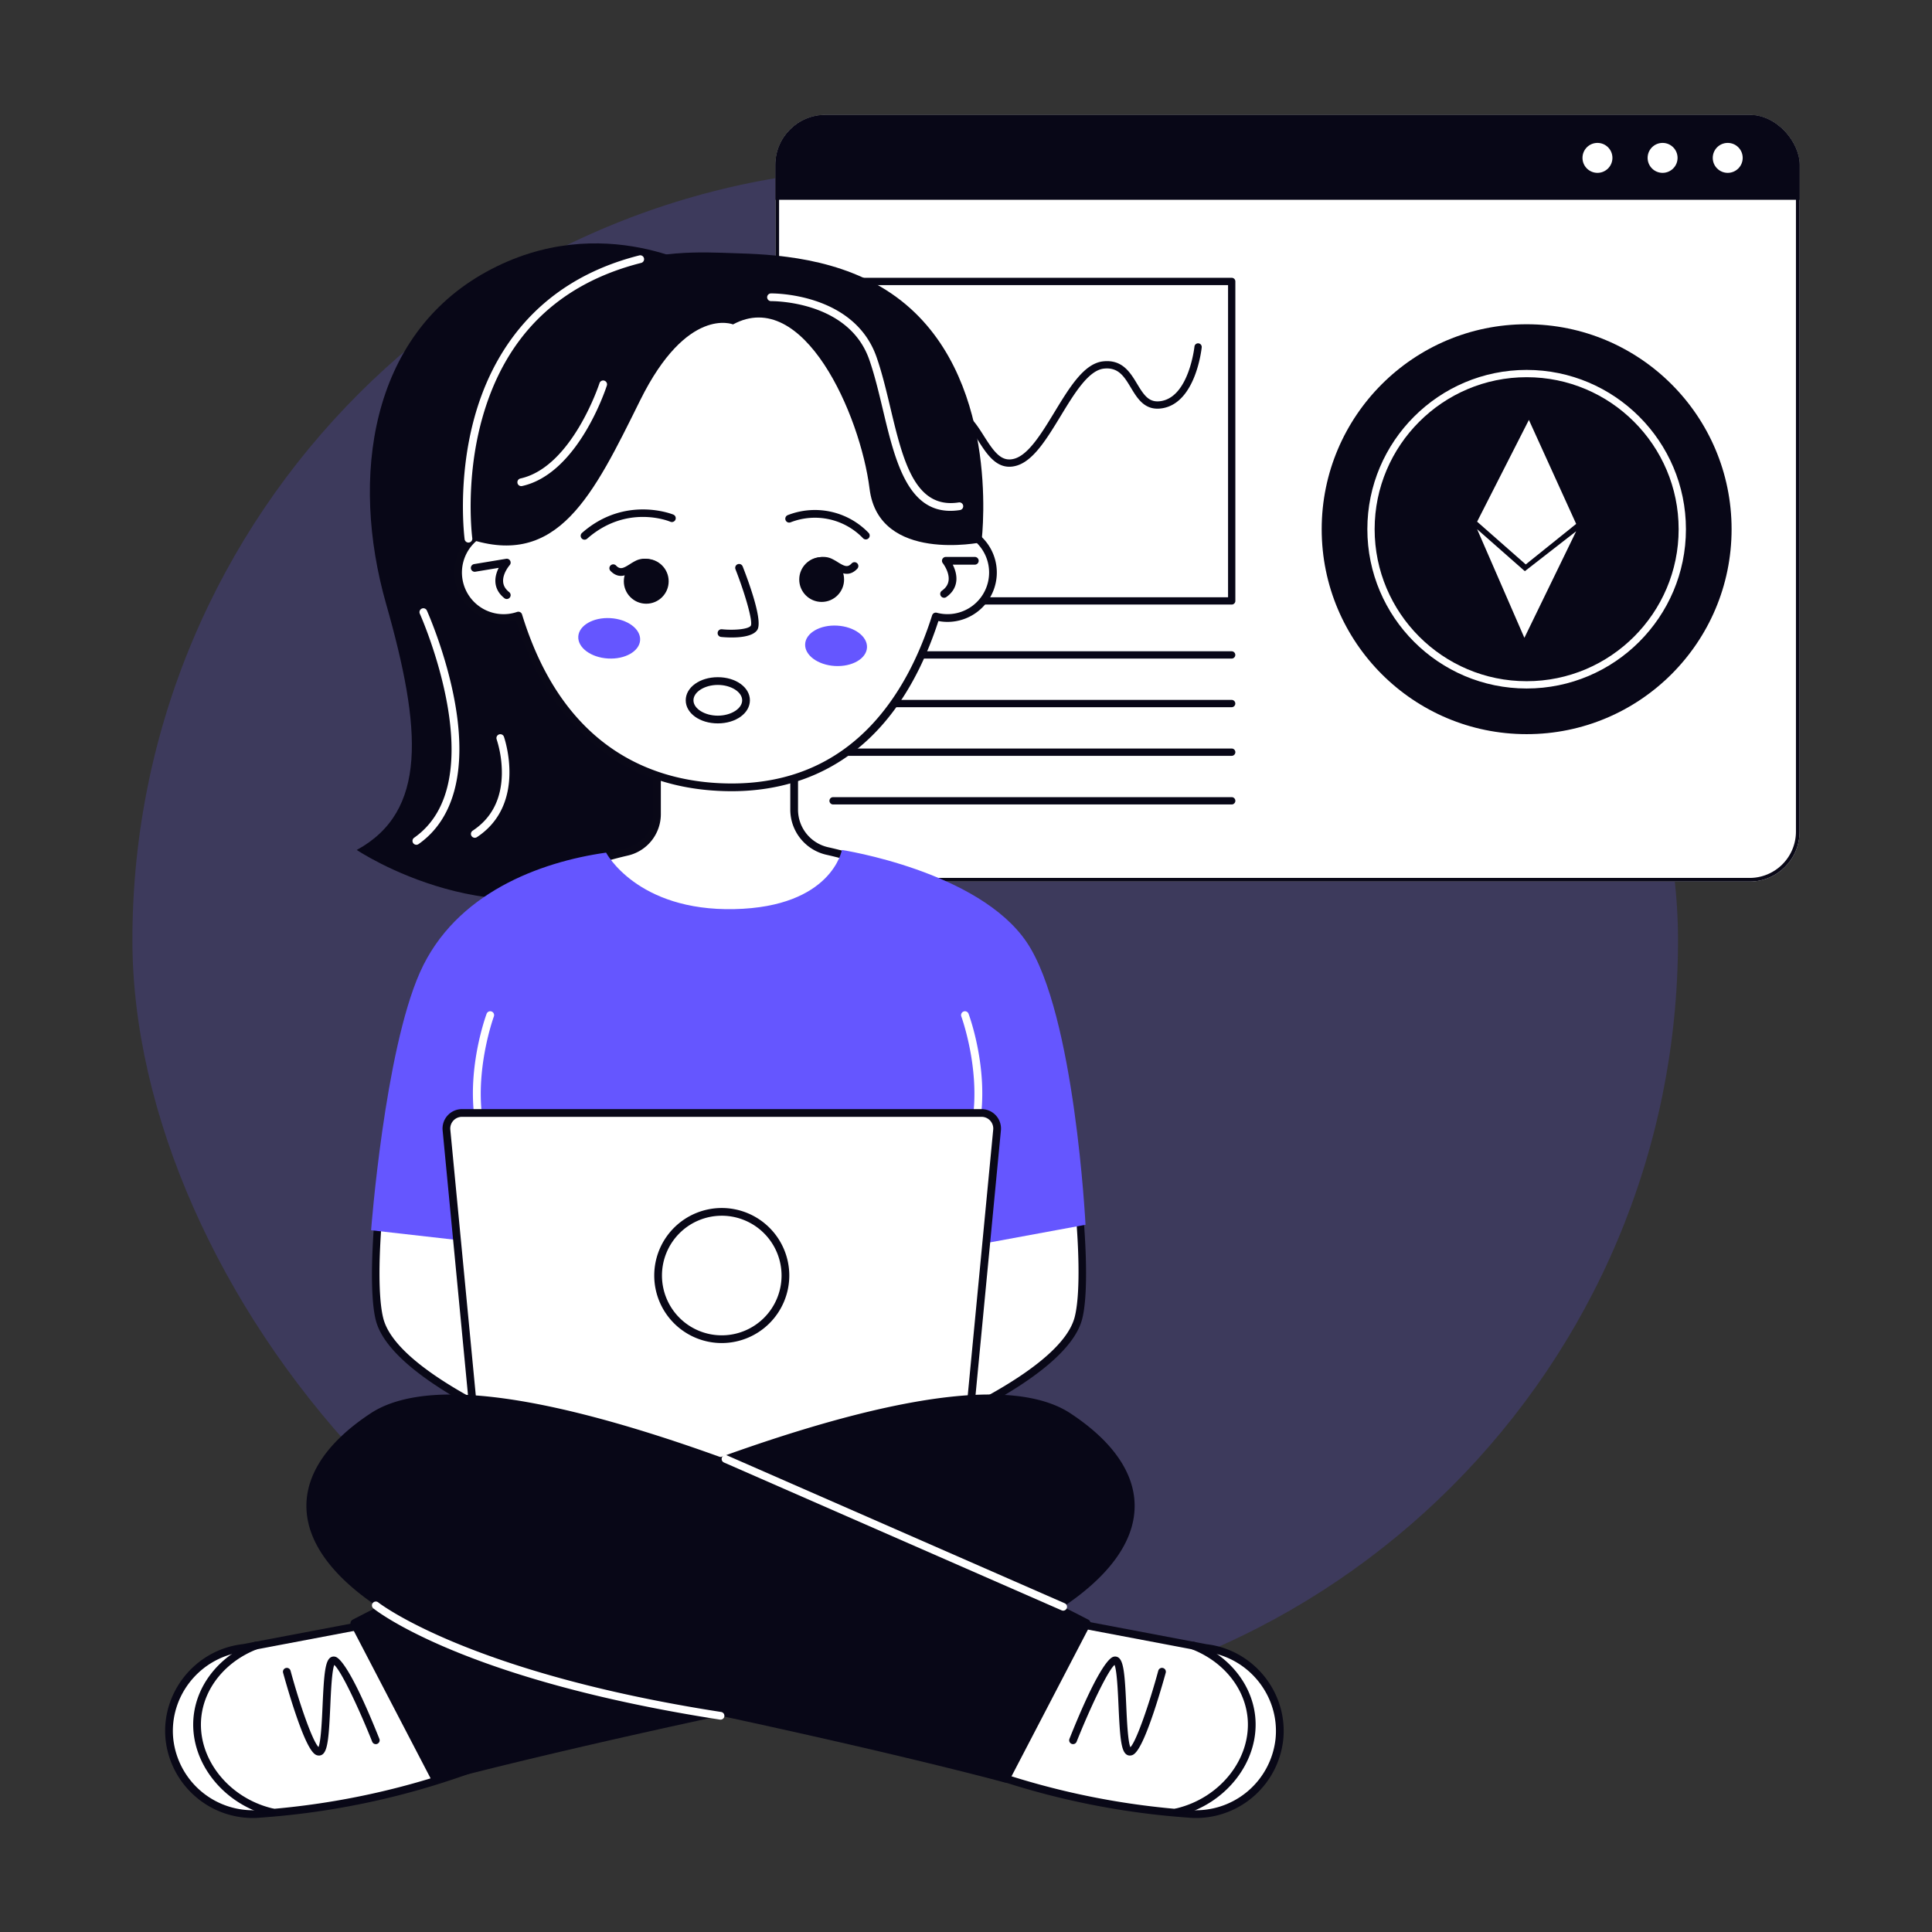
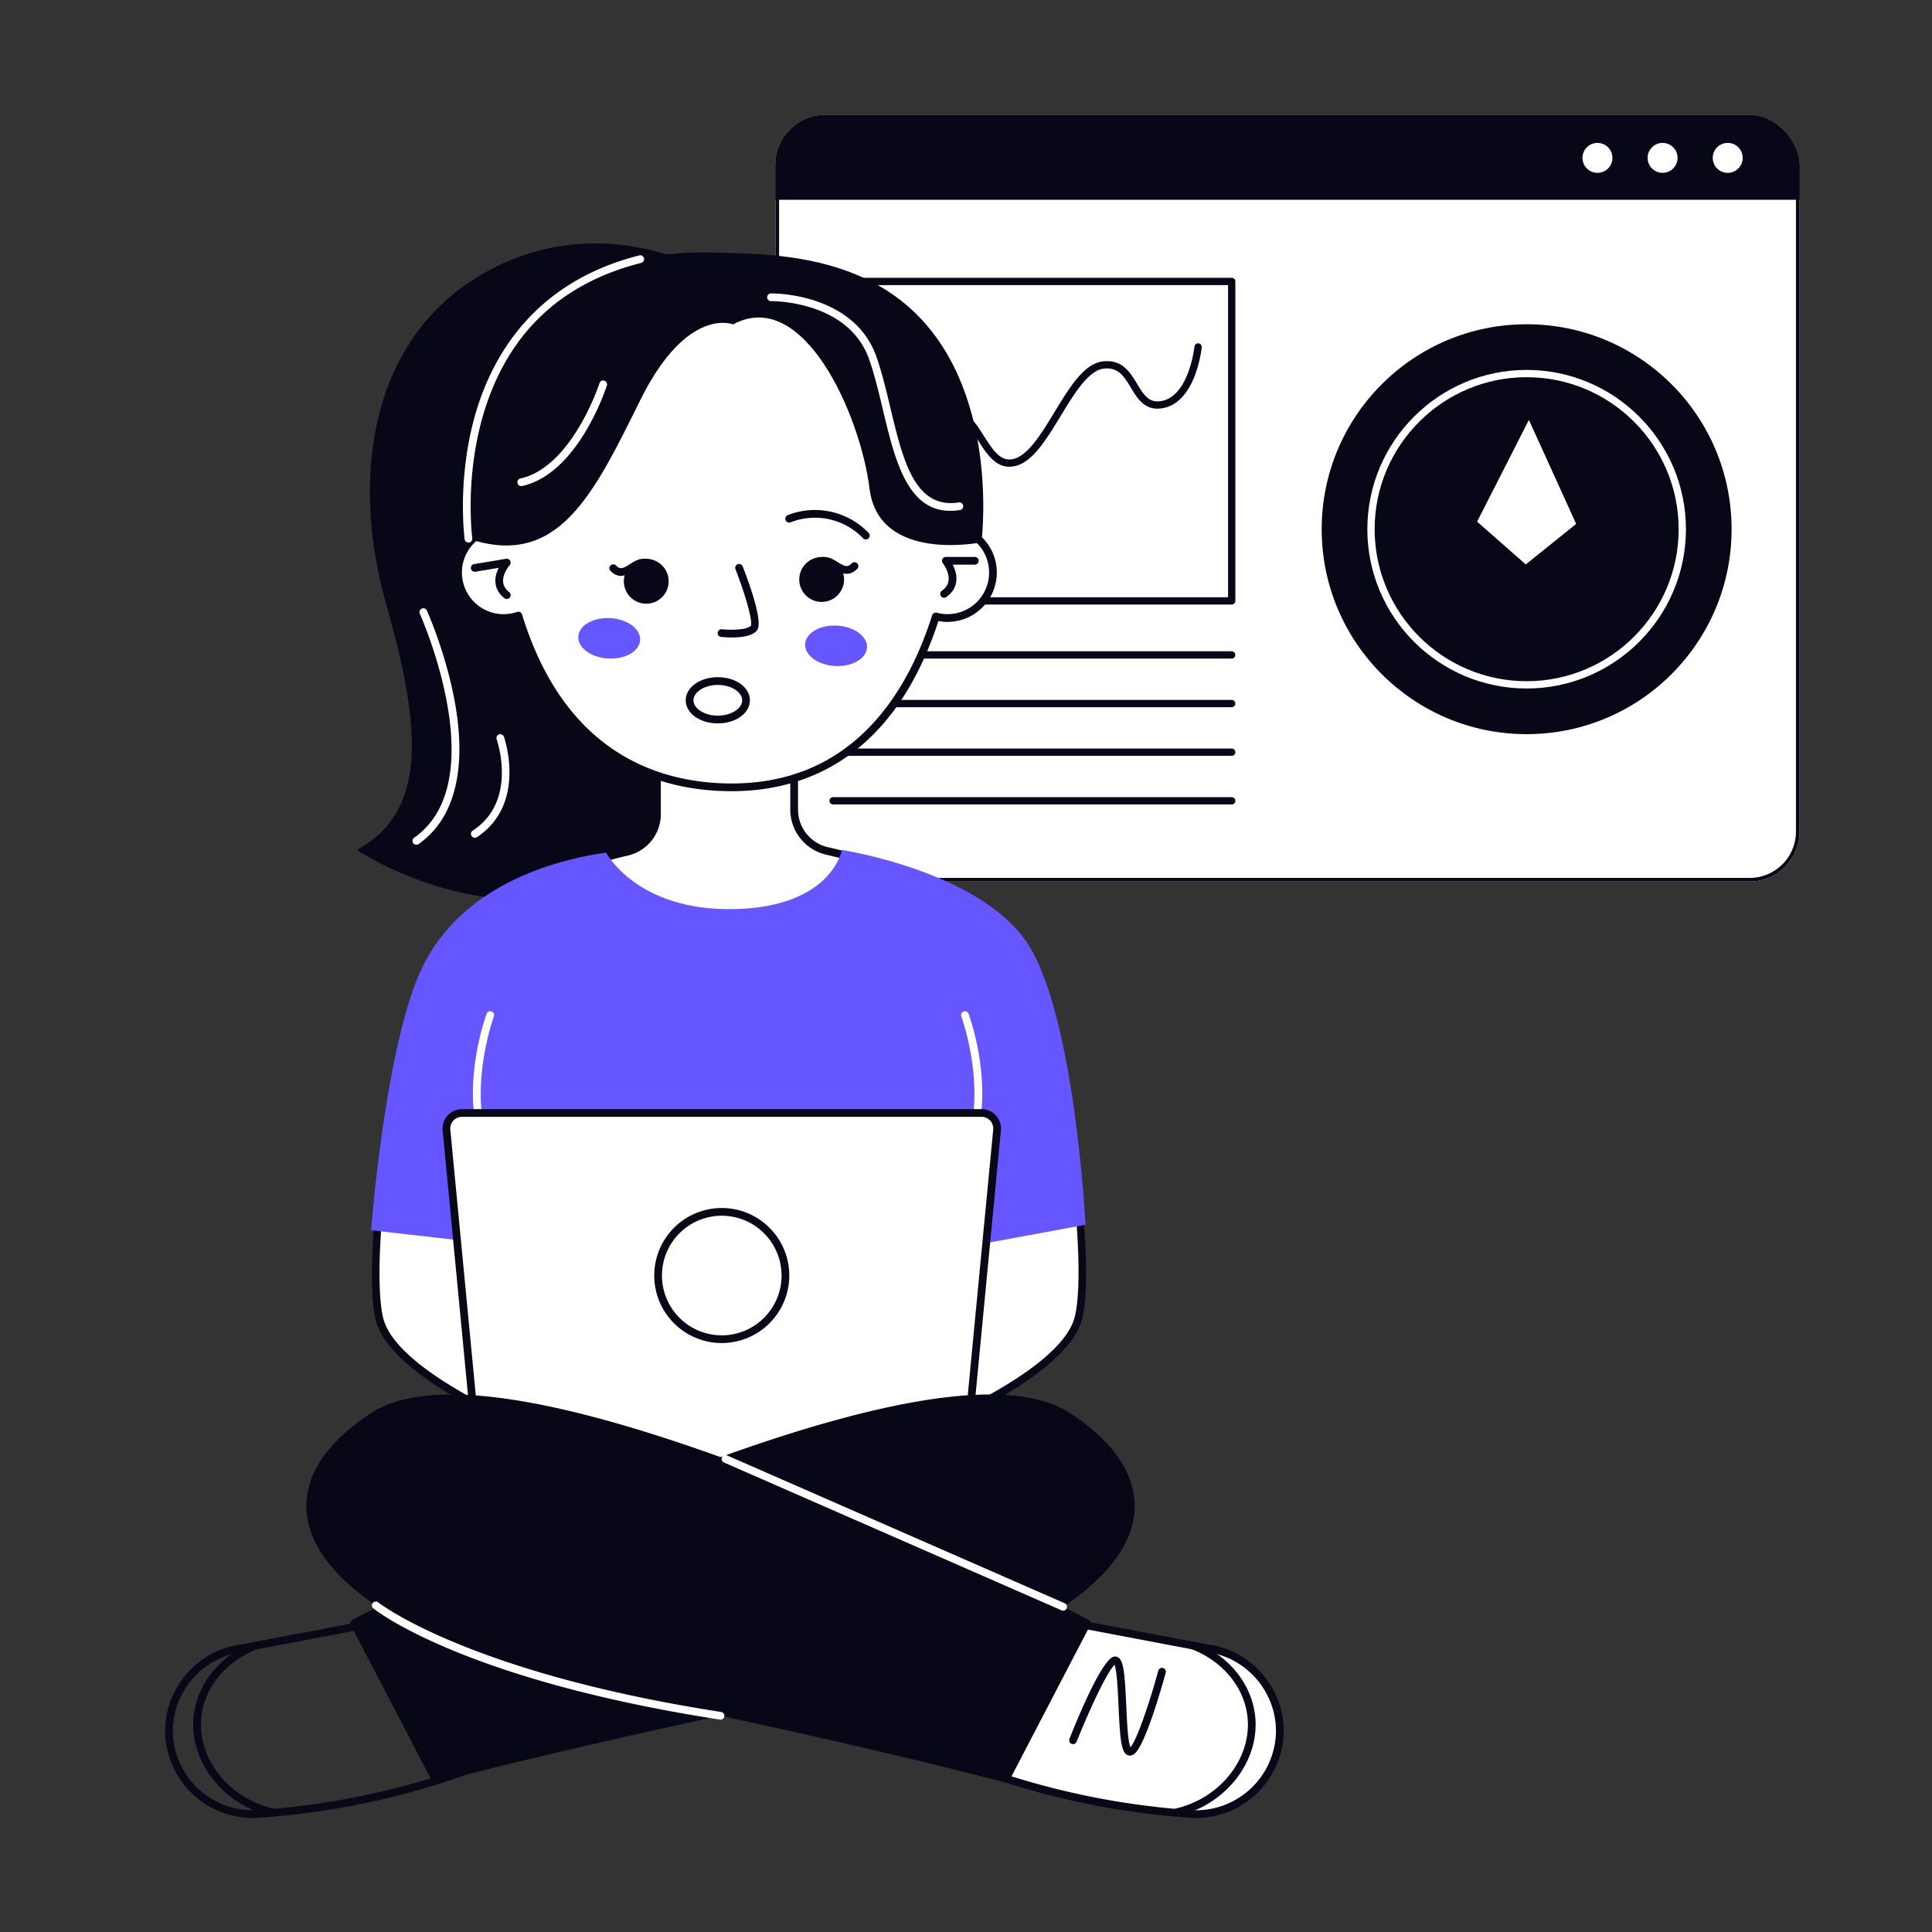
<svg xmlns="http://www.w3.org/2000/svg" viewBox="0 0 2000 2000">
  <rect x="0" y="0" width="2000" height="2000" fill="#333333" stroke="none" />
  <defs>
    <clipPath id="a">
      <rect width="1060.208" height="793.606" x="802.727" y="119.001" fill="none" rx="51.702" />
    </clipPath>
  </defs>
-   <rect width="1600" height="1600" x="137.065" y="173.204" fill="#6556ff" opacity=".2" rx="799.999" />
  <g clip-path="url(#a)">
    <rect width="1060.208" height="793.606" x="802.727" y="119.001" fill="#fff" rx="51.702" />
    <path fill="#090817" d="M1811.234,916.383H854.428a55.54,55.54,0,0,1-55.477-55.477V170.7a55.54,55.54,0,0,1,55.477-55.477h956.806a55.54,55.54,0,0,1,55.477,55.477v690.2A55.54,55.54,0,0,1,1811.234,916.383ZM854.428,122.777A47.981,47.981,0,0,0,806.5,170.7v690.2a47.981,47.981,0,0,0,47.926,47.926h956.806a47.981,47.981,0,0,0,47.926-47.926V170.7a47.981,47.981,0,0,0-47.926-47.926Z" />
    <rect width="1137.709" height="114.701" x="756.226" y="92.134" fill="#080717" />
  </g>
  <circle cx="1653.683" cy="163.435" r="15.5" fill="#fff" />
  <circle cx="1721.109" cy="163.435" r="15.5" fill="#fff" />
  <circle cx="1788.535" cy="163.435" r="15.5" fill="#fff" />
  <path fill="#080717" d="M1275.055,625.828H862.42a3.774,3.774,0,0,1-3.775-3.775V291.345a3.774,3.774,0,0,1,3.775-3.775h412.635a3.774,3.774,0,0,1,3.775,3.775V622.053A3.774,3.774,0,0,1,1275.055,625.828ZM866.2,618.277h405.084V295.121H866.2Z" />
  <path fill="#080717" d="M886.029,518.631a3.776,3.776,0,0,1-3.043-6.008c2.434-3.32,59.983-81.41,95.465-89.082,19.807-4.268,30.629,12.836,40.184,27.935,10.75,16.989,18.23,27.051,31.381,23.385,14.734-4.092,28.371-26.517,41.558-48.207,15.776-25.943,30.678-50.449,50.4-52.58,19.822-2.145,28.013,11.432,35.226,23.412,7.444,12.369,12.645,19.846,25.114,17.639,28.507-5.031,34.134-55.819,34.187-56.33a3.776,3.776,0,0,1,7.512.779c-.24,2.322-6.28,56.969-40.387,62.988-18.219,3.2-26.016-9.744-32.9-21.181-6.918-11.495-12.905-21.426-27.944-19.8-16.015,1.732-30.627,25.76-44.756,49-14.593,24-28.377,46.668-45.992,51.56-19.515,5.42-30.277-11.6-39.783-26.623-9.033-14.275-17.574-27.748-32.2-24.591C947.338,438,889.658,516.3,889.08,517.088A3.778,3.778,0,0,1,886.029,518.631Z" />
  <path fill="#080717" d="M1275.055,681.758H862.42a3.776,3.776,0,0,1,0-7.551h412.635a3.776,3.776,0,0,1,0,7.551Z" />
  <path fill="#080717" d="M1275.055,732.094H862.42a3.776,3.776,0,0,1,0-7.551h412.635a3.776,3.776,0,0,1,0,7.551Z" />
  <path fill="#080717" d="M1275.055,782.431H862.42a3.775,3.775,0,1,1,0-7.55h412.635a3.775,3.775,0,0,1,0,7.55Z" />
  <path fill="#080717" d="M1275.055,832.767H862.42a3.775,3.775,0,1,1,0-7.55h412.635a3.775,3.775,0,0,1,0,7.55Z" />
  <circle cx="1580.375" cy="547.83" r="212.162" fill="#080717" />
  <path fill="#fff" d="M1580.375,712.732c-90.928,0-164.9-73.974-164.9-164.9s73.974-164.9,164.9-164.9,164.9,73.974,164.9,164.9S1671.3,712.732,1580.375,712.732Zm0-322.254c-86.764,0-157.352,70.588-157.352,157.352s70.588,157.351,157.352,157.351,157.352-70.587,157.352-157.351S1667.139,390.478,1580.375,390.478Z" />
  <path fill="#fff" d="M1529.106,540.023q26.8-52.667,53.6-105.334l48.938,107.664-52.2,41.948Q1554.275,562.161,1529.106,540.023Z" />
-   <path fill="#fff" d="M1529.106,547.83l49.4,43.462,53.133-41.326q-26.8,55.152-53.6,110.3Q1553.575,604.051,1529.106,547.83Z" />
  <path fill="#fff" d="M891.364,890.559s104.22,16.141,154.745,76.917,86.4,333.905,70.3,396.878-178.669,124.482-178.669,124.482Z" />
  <path fill="#090817" d="M937.736,1492.836a4,4,0,0,1-3.988-3.692L887.375,890.867a4,4,0,0,1,4.6-4.262,352.262,352.262,0,0,1,59.168,15.856c30,10.783,71.367,30.369,98.043,62.459,50.439,60.672,87.693,335.533,71.093,400.427-16.435,64.248-174.41,124.688-181.127,127.229A3.986,3.986,0,0,1,937.736,1492.836ZM895.752,895.42l45.555,587.715c27.263-10.92,157.365-65.6,171.222-119.772,16.328-63.826-20.049-333.852-69.5-393.33C1000.316,918.65,916.975,899.556,895.752,895.42Z" />
  <path fill="#fff" d="M617.979,892.024s-104.221,16.14-154.746,76.917-86.405,333.905-70.3,396.878S571.606,1490.3,571.606,1490.3Z" />
  <path fill="#090817" d="M571.605,1494.3a3.99,3.99,0,0,1-1.416-.26c-6.716-2.541-164.691-62.981-181.127-127.231-16.6-64.892,20.655-339.752,71.094-400.425,26.676-32.09,68.041-51.676,98.043-62.459a352.262,352.262,0,0,1,59.168-15.856,4,4,0,0,1,4.6,4.262l-46.373,598.277a4,4,0,0,1-3.989,3.692ZM613.59,896.885c-21.223,4.136-104.565,23.23-147.281,74.613-49.448,59.48-85.825,329.5-69.5,393.328,13.862,54.187,143.961,108.857,171.223,119.773Z" />
  <path fill="#080717" d="M731.962,281.362s-108.04-66.187-228.452,0S362.415,494.232,399.646,624.969s42.746,215-30.336,254.912c0,0,147.759,99.208,286.92,21.989S731.962,281.362,731.962,281.362Z" />
-   <path fill="#fff" d="M418.51,1674.371l-166.935,31.645c-46.744,5.434-80.842,47.9-76.192,94.329,4.7,46.952,47.432,81.971,94.786,77.213a803.357,803.357,0,0,0,243.931-56.51Z" />
  <path fill="#090817" d="M261.416,1882a90.978,90.978,0,0,1-90.014-81.258c-4.882-48.748,30.875-93.025,79.711-98.7l166.653-31.6a4,4,0,0,1,4.095,1.746l95.59,146.678a4,4,0,0,1-1.853,5.893,807.546,807.546,0,0,1-245.145,56.791Q265.925,1882,261.416,1882Zm155.2-203.2-164.3,31.144c-44.8,5.219-77.406,45.574-72.955,90a82.895,82.895,0,0,0,90.4,73.631,799.361,799.361,0,0,0,238.318-54.432Z" />
  <path fill="#080717" d="M281.754,1880.066a4.052,4.052,0,0,1-.91-.1c-50.506-11.75-85.772-57.541-80.285-104.248,3.908-33.278,27.894-62.36,62.6-75.9a4,4,0,1,1,2.906,7.453c-31.943,12.461-54,39.043-57.562,69.377-5.02,42.723,27.553,84.682,74.152,95.522a4,4,0,0,1-.9,7.9Z" />
-   <path fill="#080717" d="M330.25,1817.342a5.859,5.859,0,0,1-.734-.047c-3.282-.41-9.389-1.174-23.979-44.578-6.853-20.389-12.424-40.873-12.48-41.079a4,4,0,1,1,7.722-2.093c9.231,34.033,22.438,72.24,28.934,79.011,2.562-6.1,3.551-28.091,4.225-43.056,1.488-33.074,2.695-46.858,8.746-50a6.156,6.156,0,0,1,5.021-.225c3.965,1.475,16.291,12.694,45.051,84.854a4,4,0,0,1-7.43,2.961c-13.793-34.6-32.066-73.242-39.281-79.557-2.479,5.967-3.453,27.611-4.115,42.33-1.414,31.422-2.573,45.649-7.729,50A6.109,6.109,0,0,1,330.25,1817.342Z" />
  <path fill="#fff" d="M1081.306,1674.371l166.935,31.645c46.743,5.434,80.842,47.9,76.191,94.329-4.7,46.952-47.431,81.971-94.785,77.213a803.357,803.357,0,0,1-243.931-56.51Z" />
  <path fill="#090817" d="M1238.35,1882q-4.536,0-9.1-.457a807.472,807.472,0,0,1-245.029-56.781,4,4,0,0,1-1.854-5.893l95.592-146.678a4.008,4.008,0,0,1,4.1-1.746l166.933,31.645c48.553,5.633,84.311,49.91,79.428,98.658A90.965,90.965,0,0,1,1238.35,1882Zm-246.621-62.85a799.3,799.3,0,0,0,238.2,54.422,82.9,82.9,0,0,0,90.519-73.621c4.451-44.428-28.15-84.783-72.672-89.959L1083.2,1678.8Z" />
  <path fill="#080717" d="M1218.062,1880.066a4,4,0,0,1-.9-7.9c46.6-10.84,79.17-52.8,74.152-95.522-3.562-30.334-25.619-56.916-57.562-69.377a4,4,0,0,1,2.906-7.453c34.707,13.537,58.694,42.619,62.6,75.9,5.484,46.707-29.781,92.5-80.285,104.248A4.067,4.067,0,0,1,1218.062,1880.066Z" />
  <path fill="#080717" d="M1169.566,1817.342a6.113,6.113,0,0,1-3.951-1.485c-5.156-4.349-6.314-18.576-7.728-50-.662-14.719-1.637-36.363-4.116-42.33-7.214,6.315-25.49,44.955-39.283,79.557a4,4,0,0,1-7.429-2.961c28.761-72.16,41.087-83.379,45.052-84.854a6.158,6.158,0,0,1,5.022.225c6.051,3.146,7.258,16.93,8.746,50,.678,15.086,1.68,37.314,4.287,43.2,6.139-6.065,19.539-44.742,28.871-79.156a4,4,0,0,1,7.723,2.093c-.057.206-5.627,20.69-12.481,41.079-14.59,43.4-20.7,44.168-23.978,44.578A5.862,5.862,0,0,1,1169.566,1817.342Z" />
  <path fill="#fff" d="M991.875,953.8c-28.577-35.81-78.281-60.1-135.752-72.911a43.675,43.675,0,0,1-34.012-42.7V708.211H680.1V842.9a40.1,40.1,0,0,1-31.37,38.942c-58.062,13.425-108.58,38.4-138.017,74.892-31.85,39.485-28.376,79.256-20.048,193.472,6.422,88.074,16.287,228.065,27.566,410.4H958.461c26.683-174.753,43.025-322.841,53.462-436.779C1020.311,1032.259,1022.222,991.825,991.875,953.8Z" />
  <path fill="#090817" d="M958.461,1564.6H518.232a4,4,0,0,1-3.992-3.753c-8.736-141.233-18.008-279.3-27.562-410.352l-.4-5.488c-8.006-109.674-11-150.711,21.325-190.787,28.449-35.268,76.941-61.645,140.23-76.276A36.013,36.013,0,0,0,676.1,842.9V708.211a4,4,0,0,1,4-4H822.111a4,4,0,0,1,4,4V838.189a39.9,39.9,0,0,0,30.883,38.793C919.621,890.945,967.344,916.644,995,951.3h0c31.625,39.63,29.264,81.638,20.9,172.88-13.172,143.793-31.168,290.828-53.49,437.018A4,4,0,0,1,958.461,1564.6Zm-436.469-8H955.025c22.059-144.914,39.86-290.623,52.916-433.144,8.153-89.02,10.506-129.943-19.193-167.162h0c-26.508-33.215-72.67-57.94-133.5-71.5a47.956,47.956,0,0,1-37.141-46.6V712.211H684.1V842.9a43.976,43.976,0,0,1-34.469,42.838c-61.528,14.227-108.488,39.643-135.805,73.506-30.344,37.619-27.629,74.8-19.57,185.18l.4,5.49C504.129,1279.836,513.322,1416.64,521.992,1556.6Z" />
  <path fill="#6556ff" d="M627.4,882.627s31.715,60.685,132.765,58.488,111.348-61.234,111.348-61.234,141.644,21.693,191.437,95.65,60.776,292.35,60.776,292.35l-124.116,22.882L978.742,1535.7l-467.174-8.054L493.994,1286l-109.837-12.448s13.913-184.451,50.525-266.867S559.439,892.238,627.4,882.627Z" />
  <path fill="#fff" d="M987.712,546.105c.037-1.718.13-3.423.13-5.15,0-128.8-104.412-233.211-233.211-233.211S521.42,412.156,521.42,540.955c0,1.54.087,3.059.116,4.592-.039,0-.077,0-.116,0A47.128,47.128,0,1,0,536.6,637.251c22.86,74.461,79.428,176.264,218.029,177.787,131.279,1.442,188.961-97.464,214.116-176.853a47.082,47.082,0,1,0,18.965-92.08Z" />
  <path fill="#090817" d="M757.371,819.053q-1.4,0-2.785-.016c-62.791-.69-115.018-21.8-155.227-62.738-28.568-29.088-50.56-67.455-65.4-114.09a51.036,51.036,0,0,1-63.668-49.539A51.2,51.2,0,0,1,517.426,541.7c0-.246-.006-.492-.006-.74,0-130.8,106.412-237.211,237.211-237.211S991.842,410.156,991.842,540.955c0,.615-.012,1.228-.028,1.84a51.1,51.1,0,0,1-11.021,101,50.1,50.1,0,0,1-9.357-.9C924.139,787.943,829.674,819.053,757.371,819.053ZM536.6,633.252a4,4,0,0,1,3.824,2.826C584.375,779.222,681.193,810.23,754.674,811.037c.93.01,1.865.016,2.785.016,125.807,0,182.254-94.477,207.477-174.077a4,4,0,0,1,4.834-2.658,43.082,43.082,0,1,0,17.357-84.256,4,4,0,0,1-3.416-4.043l.06-1.988c.036-1.023.071-2.045.071-3.076,0-126.387-102.824-229.211-229.211-229.211S525.42,414.568,525.42,540.955c0,.894.031,1.783.062,2.67l.055,1.84a4,4,0,0,1-4,4.082h-.012a43.125,43.125,0,1,0,13.787,83.918A4,4,0,0,1,536.6,633.252Z" />
-   <path fill="#080717" d="M605.123,558.681a4,4,0,0,1-2.644-7c44.751-39.36,94.109-19.153,94.6-18.946a4,4,0,0,1-3.111,7.371c-1.83-.767-45.321-18.381-86.205,17.582A3.989,3.989,0,0,1,605.123,558.681Z" />
  <path fill="#080717" d="M642.723,596.148c-3.45,0-7.08-1.357-10.75-5.152a4,4,0,0,1,5.75-5.563c4.218,4.358,7.144,3.129,14.441-1.488a56.394,56.394,0,0,1,6.414-3.68c10.244-4.74,20.582,1.043,21.018,1.291a4,4,0,0,1-3.953,6.955c-.125-.07-7.27-3.962-13.7-.988a50.1,50.1,0,0,0-5.5,3.182C652.572,593.156,647.846,596.148,642.723,596.148Z" />
  <circle cx="668.991" cy="601.754" r="23.208" fill="#080717" />
  <path fill="#080717" d="M896.3,558.41a3.986,3.986,0,0,1-2.883-1.227A69.094,69.094,0,0,0,818.4,540.705a4,4,0,0,1-2.911-7.453,77.1,77.1,0,0,1,83.7,18.384,4,4,0,0,1-2.883,6.774Z" />
  <path fill="#080717" d="M876.631,594c-5.067,0-9.772-2.906-13.633-5.289a50.064,50.064,0,0,0-5.533-3.117c-6.471-2.913-13.619,1.1-13.69,1.144a4,4,0,0,1-4.031-6.91c.434-.25,10.713-6.156,21-1.531A56.9,56.9,0,0,1,867.2,581.9c7.348,4.539,10.295,5.734,14.455,1.322a4,4,0,0,1,5.817,5.5C883.793,592.613,880.125,594,876.631,594Z" />
  <circle cx="850.579" cy="599.901" r="23.208" fill="#080717" />
  <path fill="#080717" d="M757.467,659.912c-5.033,0-9.242-.365-11-.545a4,4,0,0,1,.808-7.959c12.436,1.262,27.457.068,29.975-3.705,2.342-4.635-6.3-33.934-15.857-58.363a4,4,0,1,1,7.449-2.914c6.549,16.73,21.123,56.628,15.064,65.714C779.607,658.588,767.047,659.912,757.467,659.912Z" />
  <ellipse cx="630.649" cy="660.786" fill="#6556ff" rx="20.929" ry="32.063" transform="rotate(-86.688 630.646 660.786)" />
  <ellipse cx="865.498" cy="668.541" fill="#6556ff" rx="20.929" ry="32.063" transform="rotate(-86.688 865.496 668.541)" />
  <path fill="#080717" d="M758.851,335.829s-47.555-19.649-96.17,78.6S577.656,588.686,484.945,557.66c0,0,7.079-207.293,141.55-276.067,47.236-24.158,103.023-20.43,132.356-19.535,39.327,1.2,112.1,3.417,169.605,45.848,106.6,78.657,88.887,242.467,87.535,253.493,0,0-106.15,21.831-115.8-55.331S831.547,296.44,758.851,335.829Z" />
  <path fill="#080717" d="M524.607,620.092a3.985,3.985,0,0,1-2.486-.868c-5.594-4.443-8.7-9.873-9.244-16.138-.492-5.713,1.307-11.1,3.4-15.25l-24.107,3.992a4,4,0,1,1-1.309-7.891l33.094-5.482a4,4,0,0,1,3.641,6.607c-.069.078-7.518,8.629-6.744,17.369.355,4.032,2.4,7.473,6.246,10.528a4,4,0,0,1-2.491,7.133Z" />
  <path fill="#080717" d="M977.324,618.8a4,4,0,0,1-2.316-7.264c4.076-2.887,6.342-6.274,6.93-10.357,1.283-8.895-5.868-18.073-5.94-18.165a4,4,0,0,1,3.133-6.486h29.992a4,4,0,0,1,0,8H986.289c2.293,4.557,4.527,11.014,3.574,17.74-.892,6.3-4.336,11.619-10.23,15.795A3.982,3.982,0,0,1,977.324,618.8Z" />
  <path fill="#080717" d="M743.08,748.847c-18.627,0-33.217-10.5-33.217-23.908s14.59-23.908,33.217-23.908,33.215,10.5,33.215,23.908S761.705,748.847,743.08,748.847Zm0-39.816c-13.668,0-25.217,7.285-25.217,15.908s11.549,15.908,25.217,15.908,25.215-7.285,25.215-15.908S756.748,709.031,743.08,709.031Z" />
  <path fill="#fff" d="M484.939,561.66a4,4,0,0,1-3.957-3.459c-.082-.6-7.949-60.635,10.252-126.367,16.883-60.965,60.161-139.5,170.467-167.41a4,4,0,1,1,1.961,7.754c-85.478,21.632-140.875,75.984-164.648,161.544-17.834,64.182-10.184,122.815-10.106,123.4a4,4,0,0,1-3.969,4.539Z" />
  <path fill="#fff" d="M431.02,874.5a4,4,0,0,1-2.3-7.274c83.156-58.406,6.678-230.173,5.894-231.9a4,4,0,1,1,7.289-3.3c.2.444,20.221,45.01,29.252,96.492,12.127,69.125-.957,119.354-37.838,145.258A3.99,3.99,0,0,1,431.02,874.5Z" />
  <path fill="#fff" d="M491.52,867.26a4,4,0,0,1-2.208-7.338c19.569-12.912,29.727-32.606,30.2-58.537a113.707,113.707,0,0,0-5.387-36.055,4,4,0,0,1,7.529-2.7c.25.691,24.248,69.545-27.931,103.97A3.965,3.965,0,0,1,491.52,867.26Z" />
  <path fill="#fff" d="M983.82,528.822c-44.877,0-57.6-53.32-69.922-105-4.187-17.551-8.515-35.7-14.039-51.512-21.507-61.6-100.777-60.531-101.619-60.568a4.051,4.051,0,0,1-4.088-3.908,4,4,0,0,1,3.907-4.088c.875-.039,85.916-1.2,109.355,65.928,5.654,16.2,10.031,34.546,14.266,52.293C934.605,476.148,946.8,527.34,992.6,520.1a4,4,0,0,1,1.246,7.9A64.281,64.281,0,0,1,983.82,528.822Z" />
  <path fill="#fff" d="M539.6,503.23a4,4,0,0,1-.858-7.906c53.356-11.77,81.576-97.8,81.856-98.668a4,4,0,0,1,7.617,2.449c-1.2,3.721-29.953,91.283-87.75,104.031A3.943,3.943,0,0,1,539.6,503.23Z" />
  <path fill="#fff" d="M503.512,1193.7a4,4,0,0,1-3.729-2.547c-24.642-63.107,2.805-138.57,3.987-141.752a4,4,0,0,1,7.5,2.781c-.278.752-27.555,75.83-4.034,136.061a4,4,0,0,1-3.724,5.457Z" />
  <path fill="#fff" d="M1002.893,1193.7a4,4,0,0,1-3.725-5.457c23.523-60.231-3.754-135.309-4.031-136.061a4,4,0,0,1,7.5-2.781c1.181,3.182,28.629,78.645,3.984,141.752A4,4,0,0,1,1002.893,1193.7Z" />
  <path fill="#fff" d="M982.42,1535.7h-470.5a16.136,16.136,0,0,1-16.063-14.6l-33.667-351.287a16.137,16.137,0,0,1,16.063-17.676h537.836a16.137,16.137,0,0,1,16.063,17.676L998.483,1521.1A16.136,16.136,0,0,1,982.42,1535.7Z" />
  <path fill="#090817" d="M982.42,1539.7h-470.5a20.06,20.06,0,0,1-20.045-18.217L458.205,1170.2a20.137,20.137,0,0,1,20.047-22.057h537.834a20.137,20.137,0,0,1,20.047,22.057l-33.668,351.287A20.06,20.06,0,0,1,982.42,1539.7ZM478.252,1156.14a12.136,12.136,0,0,0-12.082,13.295l33.668,351.287a12.089,12.089,0,0,0,12.08,10.979h470.5a12.089,12.089,0,0,0,12.08-10.979l33.668-351.287a12.136,12.136,0,0,0-12.082-13.295Z" />
  <path fill="#080717" d="M1041.066,1845.337a4.463,4.463,0,0,1-1.165-.157c-1.336-.369-136.734-37.379-410.707-93.492-177.423-36.339-296.423-104.5-310.56-177.868-7.592-39.4,14.92-77.708,65.1-110.781,19.58-12.906,47.717-19.449,83.624-19.449,213.222,0,654.848,230.746,659.285,233.076a4.392,4.392,0,0,1,1.851,5.919l-83.534,160.388A4.392,4.392,0,0,1,1041.066,1845.337Z" />
  <path fill="#080717" d="M450.709,1845.337a4.392,4.392,0,0,1-3.9-2.364l-83.534-160.388a4.392,4.392,0,0,1,1.851-5.919c4.437-2.33,446.063-233.076,659.285-233.076,35.907,0,64.044,6.543,83.624,19.449,50.182,33.073,72.694,71.381,65.1,110.781C1159,1647.192,1040,1715.349,862.581,1751.688c-274.022,56.124-409.373,93.125-410.707,93.492A4.451,4.451,0,0,1,450.709,1845.337Z" />
  <circle cx="747.169" cy="1320.419" r="65.902" fill="#fff" />
  <path fill="#090817" d="M747.168,1390.322a69.9,69.9,0,1,1,69.9-69.9A69.98,69.98,0,0,1,747.168,1390.322Zm0-131.8a61.9,61.9,0,1,0,61.9,61.9A61.971,61.971,0,0,0,747.168,1258.517Z" />
  <path fill="#fff" d="M1100.578,1667.357a3.974,3.974,0,0,1-1.6-.338L749.5,1514a4,4,0,1,1,3.207-7.328l349.473,153.023a4,4,0,0,1-1.606,7.666Z" />
  <path fill="#fff" d="M745.893,1780.181a4.193,4.193,0,0,1-.62-.046c-264.015-40.977-354.994-112.1-358.738-115.108a4,4,0,0,1,5.008-6.24c.9.724,93.48,72.859,354.957,113.441a4,4,0,0,1-.607,7.953Z" />
</svg>